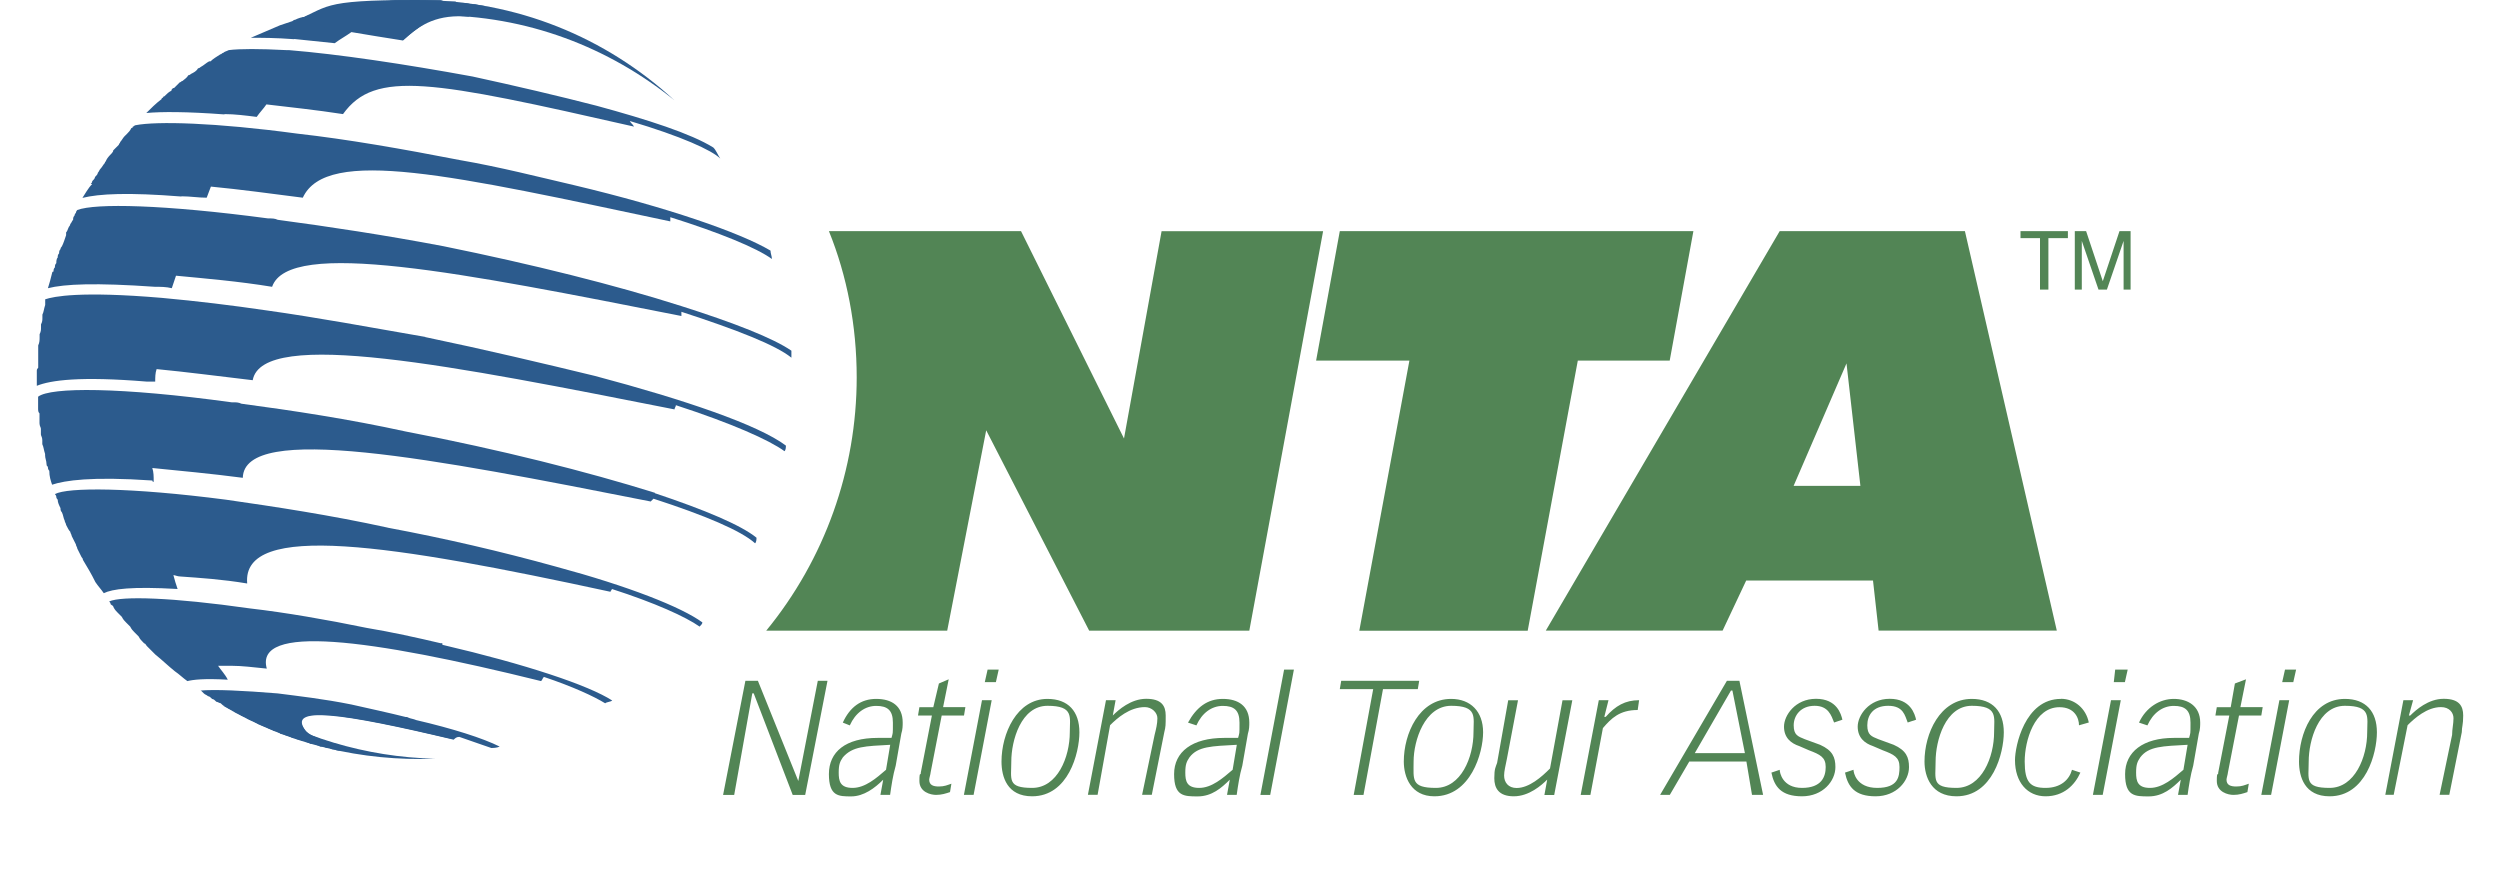
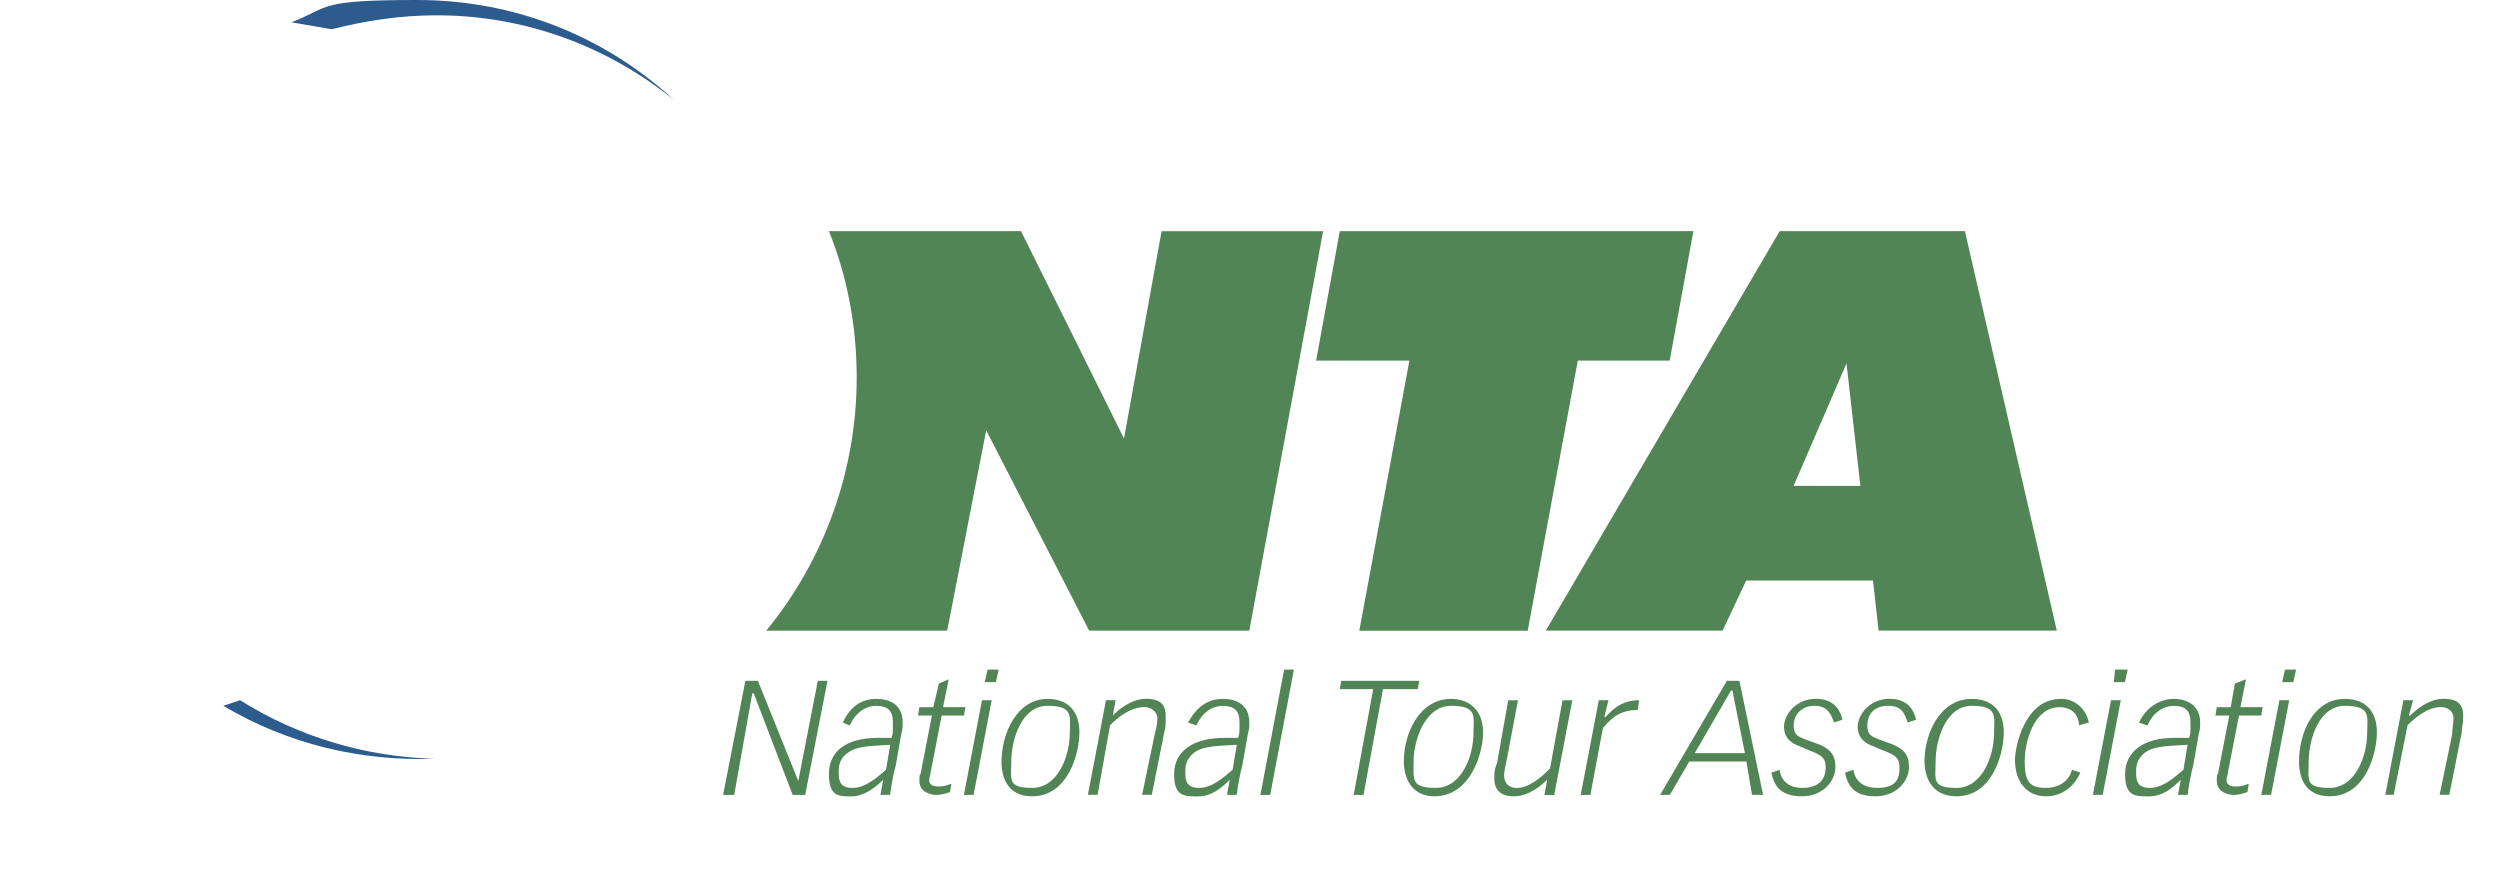
<svg xmlns="http://www.w3.org/2000/svg" version="1.1" viewBox="0 0 2500 881">
  <defs>
    <style>
      .cls-1 {
        fill: #2c5b8d;
      }

      .cls-1, .cls-2 {
        fill-rule: evenodd;
      }

      .cls-2 {
        fill: #528555;
      }
    </style>
  </defs>
  <g>
    <g id="Layer_1">
      <g>
        <path class="cls-2" d="M1161.6,231.1l-37.6,207.4-103-207.4h-192.1c18.1,44.6,27.8,94.7,27.8,146.2,0,92.4-31.9,181.9-90.5,253.4h181l39-200.4,103,200.4h160.1l73.8-399.5h-161.5ZM1339.8,231.1h353.6l-23.7,129.5h-91.9l-50.1,270.1h-168.4l50.1-270.1h-93.3l23.7-129.5h0ZM1793.6,485.9l52.9-122.5,13.9,122.5h-66.8ZM1746.3,580.5h126.7l5.6,50.1h178.2l-91.9-399.5h-185.2l-233.9,399.5h176.8l23.6-50.1ZM745.4,680.8h12.5l40.4,100.2,19.5-100.2h9.7l-22.3,114.1h-12.5l-39-101.6h-1.4l-18.1,101.6h-11.1l22.3-114.1h0ZM886,769.8c-9.7,8.4-20.9,18.1-33.4,18.1s-13.9-6.9-13.9-15.3,1.4-11.1,4.2-15.3c9.7-11.1,22.3-11.1,47.3-12.5l-4.2,25.1h0ZM880.4,794.9h9.7c1.4-9.8,2.8-19.5,5.6-29.2l5.6-32c1.4-4.2,1.4-8.4,1.4-11.1,0-16.7-11.1-23.7-26.5-23.7s-26.4,8.4-33.4,23.7l7,2.8c5.6-12.5,15.3-19.5,26.4-19.5s16.7,4.2,16.7,16.7,0,9.8-1.4,15.3h-13.9c-32,0-48.7,13.9-48.7,36.2s9.7,22.3,22.3,22.3,23.7-8.4,32-16.7l-2.8,15.3h0ZM919.4,707.2h13.9l5.6-23.7,9.8-4.2-5.6,27.8h22.3l-1.4,8.4h-22.3l-11.1,57.1c0,1.4-1.4,5.6-1.4,7,0,5.6,4.2,6.9,9.7,6.9s8.4-1.4,12.5-2.8l-1.4,8.4c-4.2,1.4-8.4,2.8-13.9,2.8s-16.7-2.8-16.7-13.9,1.4-4.2,1.4-8.4l11.1-57.1h-13.9l1.4-8.4h0ZM982,700.2h9.7l-18.1,94.7h-9.7l18.1-94.7ZM987.6,669.6h11.1l-2.8,12.5h-11.1l2.8-12.5ZM1011.3,761.5c0-20.9,9.7-55.7,36.2-55.7s22.3,11.1,22.3,26.4c0,25.1-12.5,55.7-37.6,55.7s-20.9-8.3-20.9-26.4ZM1001.5,761.5c0,15.3,5.6,34.8,30.6,34.8,36.2,0,47.3-43.2,47.3-64s-11.1-33.4-32-33.4c-30.6,0-45.9,34.8-45.9,62.6ZM1105.9,700.2h9.7l-2.8,15.3c5.6-5.6,18.1-16.7,33.4-16.7s19.5,7,19.5,16.7,0,11.1-1.4,16.7l-12.5,62.6h-9.7l12.5-59.9c1.4-5.6,2.8-11.1,2.8-16.7s-5.6-11.1-12.5-11.1c-15.3,0-27.8,11.1-34.8,18.1l-12.5,69.6h-9.7l18.1-94.7h0ZM1232.6,769.8c-9.8,8.4-20.9,18.1-33.4,18.1s-13.9-6.9-13.9-15.3,1.4-11.1,4.2-15.3c8.4-11.1,22.3-11.1,47.3-12.5l-4.2,25.1h0ZM1227,794.9h9.7c1.4-9.8,2.8-19.5,5.6-29.2l5.6-32c1.4-4.2,1.4-8.4,1.4-11.1,0-16.7-11.1-23.7-26.5-23.7s-26.4,8.4-34.8,23.7l8.4,2.8c5.6-12.5,15.3-19.5,26.4-19.5s16.7,4.2,16.7,16.7,0,9.8-1.4,15.3h-13.9c-32,0-50.1,13.9-50.1,36.2s9.8,22.3,23.7,22.3,23.7-8.4,32-16.7l-2.8,15.3h0ZM1284.1,669.6h9.8l-23.7,125.3h-9.8l23.7-125.3h0ZM1373.2,689.1h-33.4l1.4-8.3h78l-1.4,8.3h-34.8l-19.5,105.8h-9.8l19.5-105.8h0ZM1413.6,761.5c0-20.9,11.1-55.7,37.6-55.7s22.3,11.1,22.3,26.4c0,25.1-12.5,55.7-37.6,55.7s-22.3-8.3-22.3-26.4ZM1403.8,761.5c0,15.3,7,34.8,30.6,34.8,36.2,0,48.7-43.2,48.7-64s-12.5-33.4-32-33.4c-32,0-47.3,34.8-47.3,62.6ZM1547.2,779.6c-5.6,5.6-18.1,16.7-33.4,16.7s-19.5-8.4-19.5-18.1,1.4-11.1,2.8-15.3l11.1-62.6h9.8l-11.1,58.5c-1.4,7-2.8,12.5-2.8,16.7,0,6.9,4.2,12.5,12.5,12.5,12.5,0,25.1-11.1,33.4-19.5l12.5-68.2h9.8l-18.1,94.7h-9.8l2.8-15.3ZM1598.7,700.2h9.8l-4.2,16.7h1.4c9.8-11.1,19.5-16.7,33.4-16.7l-1.4,9.8c-18.1,0-26.4,8.3-34.8,18.1l-12.5,66.8h-9.7l18.1-94.7h0ZM1744.9,753.1h-50.1l36.2-62.6h1.4l12.5,62.6h0ZM1660,794.9h9.8l19.5-33.4h57.1l5.6,33.4h11.1l-23.7-114.1h-12.5l-66.8,114.1h0ZM1779.7,769.8c0,2.8,2.8,18.1,22.3,18.1s23.7-11.1,23.7-20.9-5.6-12.5-16.7-16.7l-9.7-4.2c-8.4-2.8-15.3-8.4-15.3-19.5s11.1-27.8,32-27.8,25.1,15.3,26.4,20.9l-8.3,2.8c-2.8-6.9-5.6-16.7-19.5-16.7s-20.9,9.8-20.9,19.5,4.2,11.1,11.1,13.9l15.3,5.6c12.5,5.6,15.3,12.5,15.3,22.3,0,13.9-12.5,29.2-33.4,29.2s-27.8-9.8-30.6-23.7l8.3-2.8h0ZM1853.5,769.8c0,2.8,2.8,18.1,23.7,18.1s22.3-11.1,22.3-20.9-5.6-12.5-16.7-16.7l-9.8-4.2c-8.3-2.8-15.3-8.4-15.3-19.5s11.1-27.8,32-27.8,25.1,15.3,26.4,20.9l-8.4,2.8c-2.8-6.9-4.2-16.7-19.5-16.7s-20.9,9.8-20.9,19.5,4.2,11.1,11.1,13.9l15.3,5.6c12.5,5.6,15.3,12.5,15.3,22.3,0,13.9-12.5,29.2-33.4,29.2s-27.8-9.8-30.6-23.7l8.4-2.8h0ZM1935.6,761.5c0-20.9,9.8-55.7,36.2-55.7s22.3,11.1,22.3,26.4c0,25.1-12.5,55.7-37.6,55.7s-20.9-8.3-20.9-26.4ZM1924.5,761.5c0,15.3,7,34.8,32,34.8,36.2,0,47.3-43.2,47.3-64s-11.1-33.4-32-33.4c-32,0-47.3,34.8-47.3,62.6ZM2060.9,698.8c13.9,0,25.1,9.8,27.9,23.7l-9.8,2.8c0-7-4.2-18.1-19.5-18.1-25.1,0-34.8,33.4-34.8,54.3s5.6,26.4,20.9,26.4,23.7-8.3,26.4-18.1l8.4,2.8c-5.6,12.5-16.7,23.7-34.8,23.7s-30.6-13.9-30.6-36.2c0-13.9,9.8-61.2,45.9-61.2h0ZM2111,700.2h9.8l-18.1,94.7h-9.8l18.1-94.7ZM2115.2,669.6h12.5l-2.8,12.5h-11.1l1.4-12.5ZM2183.4,769.8c-9.8,8.4-20.9,18.1-33.4,18.1s-13.9-6.9-13.9-15.3,1.4-11.1,4.2-15.3c8.4-11.1,22.3-11.1,47.3-12.5l-4.2,25.1h0ZM2177.9,794.9h9.7c1.4-9.8,2.8-19.5,5.6-29.2l5.6-32c1.4-4.2,1.4-8.4,1.4-11.1,0-16.7-12.5-23.7-26.4-23.7s-27.8,8.4-34.8,23.7l8.4,2.8c5.6-12.5,15.3-19.5,26.4-19.5s16.7,4.2,16.7,16.7,0,9.8-1.4,15.3h-15.3c-30.6,0-48.7,13.9-48.7,36.2s9.8,22.3,23.7,22.3,23.7-8.4,32-16.7l-2.8,15.3ZM2216.8,707.2h13.9l4.2-23.7,11.1-4.2-5.6,27.8h22.3l-1.4,8.4h-22.3l-11.1,57.1c0,1.4-1.4,5.6-1.4,7,0,5.6,4.2,6.9,9.8,6.9s8.4-1.4,12.5-2.8l-1.4,8.4c-4.2,1.4-8.4,2.8-13.9,2.8s-16.7-2.8-16.7-13.9,1.4-4.2,1.4-8.4l11.1-57.1h-13.9l1.4-8.4h0ZM2279.5,700.2h9.7l-18.1,94.7h-9.8l18.1-94.7ZM2285,669.6h11.1l-2.8,12.5h-11.1l2.8-12.5ZM2308.7,761.5c0-20.9,9.7-55.7,36.2-55.7s22.3,11.1,22.3,26.4c0,25.1-12.5,55.7-37.6,55.7s-20.9-8.3-20.9-26.4ZM2299,761.5c0,15.3,5.6,34.8,30.6,34.8,36.2,0,47.3-43.2,47.3-64s-11.1-33.4-32-33.4c-32,0-45.9,34.8-45.9,62.6h0ZM2403.4,700.2h9.7l-4.2,15.3h1.4c5.6-5.6,18.1-16.7,33.4-16.7s19.5,7,19.5,16.7-1.4,11.1-1.4,16.7l-12.5,62.6h-9.7l12.5-59.9c0-5.6,1.4-11.1,1.4-16.7s-4.2-11.1-12.5-11.1c-13.9,0-26.4,11.1-33.4,18.1l-13.9,69.6h-8.4l18.1-94.7h0Z" />
-         <path class="cls-1" d="M654.9,492.8c-66.8-20.9-154.5-43.2-249.2-61.3-57.1-12.5-112.8-20.9-164.3-27.8-2.8-1.4-5.6-1.4-8.4-1.4h-1.4c-111.4-15.3-181-15.3-193.5-5.6v11.1c0,2.8,0,4.2,1.4,5.6v9.8c0,2.8,1.4,4.2,1.4,5.6v5.6c0,1.4,1.4,2.8,1.4,5.6v4.2c1.4,2.8,1.4,5.6,2.8,9.8v1.4c0,2.8,1.4,5.6,1.4,8.4s1.4,2.8,1.4,2.8c0,1.4,0,2.8,1.4,4.2,0,5.6,1.4,9.8,2.8,13.9,12.5-4.2,39-8.4,100.2-4.2,0,1.4,1.4,1.4,1.4,1.4,0-5.6,0-9.8-1.4-13.9,27.8,2.8,58.5,5.6,90.5,9.8,1.4-55.7,189.3-19.5,407.9,23.7l2.8-2.8c51.5,16.7,87.7,32,101.6,44.6,1.4-1.4,1.4-4.2,1.4-5.6-15.3-12.5-51.5-27.8-101.6-44.5h0Z" />
-         <path class="cls-1" d="M387.6,527.6c-57.1-12.5-112.8-20.9-161.5-27.9-96.1-12.5-158.7-12.5-171.2-5.6q1.4,1.4,1.4,2.8t1.4,2.8c0,2.8,1.4,5.6,2.8,8.4,0,1.4,0,2.8,1.4,4.2,1.4,2.8,1.4,5.6,2.8,8.4,0,1.4,1.4,2.8,1.4,4.2,1.4,2.8,2.8,5.6,4.2,6.9,0,1.4,1.4,2.8,1.4,4.2l4.2,8.4c0,1.4,1.4,2.8,1.4,4.2l4.2,8.4q1.4,1.4,1.4,2.8c4.2,7,8.4,13.9,12.5,22.3,2.8,4.2,5.6,7,8.4,11.1,8.4-4.2,27.8-6.9,73.8-4.2-1.6-4.6-3-9.2-4.2-13.9,1.4,0,4.2,1.4,7,1.4,19.5,1.4,41.8,2.8,66.8,7-5.6-62.6,144.8-39,363.3,8.3,0-1.4,1.4-1.4,1.4-2.8,43.2,13.9,73.8,27.8,87.7,37.6,1.4-1.4,2.8-2.8,2.8-4.2-20.9-15.3-73.8-36.2-146.2-55.7-55.6-15.4-111.7-28.4-168.4-39h0ZM441.9,643.2h-1.4c-23.7-5.6-48.7-11.1-73.8-15.3-40.4-8.3-80.7-15.3-116.9-19.5-78-11.1-128.1-12.5-140.6-7q1.4,1.4,1.4,2.8c1.4,1.4,2.8,1.4,2.8,2.8,1.4,2.8,2.8,4.2,4.2,5.6l4.2,4.2c1.4,2.8,2.8,4.2,4.2,5.6l4.2,4.2c1.4,2.8,2.8,4.2,4.2,5.6l4.2,4.2c1.4,2.8,2.8,4.2,5.6,7,1.4,0,1.4,1.4,2.8,2.8l8.4,8.4c7,5.6,12.5,11.1,19.5,16.7,4.2,2.8,8.4,7,12.5,9.8,5.6-1.4,16.7-2.8,40.4-1.4-2.8-5.6-7-9.8-9.7-13.9h13.9c9.7,0,20.9,1.4,34.8,2.8-12.5-44.6,100.2-30.6,274.3,12.5,1.4-1.4,1.4-2.8,2.8-4.2,29.2,9.8,50.1,19.5,61.3,26.4,1.4-1.4,5.6-1.4,7-2.8-23.7-15.3-86.3-36.2-169.8-55.7v-1.4s0,0,0,0ZM407.1,717h-1.4c-16.7-4.2-36.2-8.4-54.3-12.5-27.8-5.6-52.9-8.4-73.8-11.1-34.8-2.8-62.6-4.2-78-2.8h1.4l2.8,2.8c1.4,1.4,2.8,1.4,4.2,2.8,1.4,0,2.8,1.4,4.2,2.8,1.4,0,2.8,1.4,4.2,2.8,1.4,0,2.8,1.4,4.2,1.4,1.4,1.4,2.8,2.8,4.2,2.8,1.4,1.4,2.8,1.4,4.2,2.8,1.4,0,2.8,1.4,4.2,1.4,1.4,1.4,2.8,2.8,4.2,2.8,1.4,1.4,2.8,1.4,4.2,2.8,1.4,0,2.8,1.4,4.2,1.4,1.4,1.4,2.8,1.4,4.2,2.8,1.4,0,2.8,1.4,4.2,1.4,1.4,1.4,2.8,1.4,4.2,2.8,1.4,0,2.8,1.4,4.2,1.4,1.4,1.4,4.2,1.4,5.6,2.8,1.4,0,2.8,1.4,4.2,1.4,1.4,1.4,2.8,1.4,4.2,1.4,1.4,1.4,2.8,1.4,4.2,2.8,2.8,0,4.2,1.4,5.6,1.4s2.8,1.4,4.2,1.4c1.4,1.4,2.8,1.4,4.2,1.4,1.4,1.4,4.2,1.4,5.6,1.4,1.4,1.4,2.8,1.4,4.2,1.4,1.4,1.4,4.2,1.4,5.6,2.8h4.2c1.4,1.4,4.2,1.4,5.6,2.8h4.2c1.4,1.4,4.2,1.4,5.6,1.4,1.4,1.4,2.8,1.4,4.2,1.4,2.8,1.4,5.6,1.4,9.7,1.4-13.9-1.4-26.5-8.3-37.6-19.5-20.9-26.4,36.2-18.1,147.6,8.4,1.4-1.4,2.8-2.8,5.6-2.8,12.5,4.2,23.7,8.4,32,11.1,1.4,0,5.6,0,8.4-1.4-16.7-8.4-47.3-18.1-83.5-26.5-2.8-1.3-5.6-1.3-8.4-2.7h0ZM425.2,336.9c-55.7-9.7-108.6-19.5-158.7-26.5-34.7-5.1-69.5-9.3-104.4-12.5-82.1-7-108.6-1.4-116.9,1.4v5.6c-1.4,4.2-1.4,7-2.8,9.7v2.8c0,2.8,0,4.2-1.4,7v2.8c0,2.8,0,4.2-1.4,7v2.8c0,2.8,0,5.6-1.4,8.4v22.3q-1.4,1.4-1.4,2.8v15.3c13.9-5.6,43.2-9.7,110-4.2h8.4c0-4.2,0-8.4,1.4-12.5,29.2,2.8,61.3,7,96.1,11.1,9.7-52.9,203.2-13.9,421.8,29.2,0-1.4,1.4-2.8,1.4-4.2,55.7,18.1,93.3,34.8,108.6,46,1.4-1.4,1.4-4.2,1.4-5.6-27.8-20.9-101.6-45.9-190.7-69.6-51.5-12.5-110-26.4-169.9-38.9h0ZM224.7,114.1c9.7,0,20.9,1.4,32,2.8,2.8-4.2,7-8.4,9.7-12.5,23.7,2.8,50.1,5.6,76.6,9.7,32-44.6,89.1-33.4,291,12.5-1.4-2.8-2.8-2.8-4.2-5.6,51.5,15.3,82.1,29.2,90.5,37.6-2.8-4.2-4.2-8.4-7-11.1-22.3-13.9-65.4-27.8-116.9-41.8-37.6-9.7-79.3-19.5-123.9-29.2-68.2-12.5-133.7-22.3-183.8-26.4h-2.8c-26.5-1.4-45.9-1.4-57.1,0-2.8,1.4-4.2,1.4-5.6,2.8-1.4,0-1.4,1.4-2.8,1.4-4.2,2.8-7,4.2-9.8,7h-1.4c-2.8,1.4-5.6,4.2-8.4,5.6q-1.4,1.4-2.8,1.4c-1.4,2.8-4.2,4.2-7,5.6,0,0-1.4,1.4-2.8,1.4-1.4,2.8-4.2,4.2-5.6,5.6-1.4,0-1.4,1.4-2.8,1.4l-5.6,5.6c-1.4,0-2.8,1.4-2.8,2.8-2.8,1.4-4.2,2.8-7,5.6,0,0-1.4,0-1.4,1.4q-1.4,0-1.4,1.4c-5.6,4.2-11.1,9.7-15.3,13.9,15.3-1.4,40.4-1.4,77.9,1.4h0ZM402.9,40.4c18.1-16.7,34.8-26.4,66.8-23.7l-9.7-5.6-32-1.4-26.5,16.7,1.4,13.9h0ZM181.6,196.3c8.4,0,16.7,1.4,25.1,1.4,1.4-4.2,2.8-7,4.2-11.1,29.2,2.8,59.9,7,91.9,11.1,23.7-51.5,150.3-22.3,367.5,23.7v-4.2c48.7,15.3,86.3,30.6,101.6,41.8,0-2.8-1.4-5.6-1.4-8.4-30.6-18.1-103-43.2-196.3-65.4-36.2-8.4-73.8-18.1-114.2-25.1-57.1-11.1-112.8-20.9-162.9-26.5-82.1-11.1-140.6-12.5-161.5-8.4-1.4,0-1.4,1.4-2.8,1.4q0,1.4-1.4,1.4c-1.4,2.8-2.8,4.2-4.2,5.6l-2.8,2.8c-1.4,1.4-2.8,4.2-4.2,5.6,0,1.4-1.4,1.4-1.4,2.8l-5.6,5.6q0,1.4-1.4,2.8c-1.4,1.4-4.2,4.2-5.6,7,0,1.4-1.4,1.4-1.4,2.8-1.4,1.4-2.8,4.2-4.2,5.6s-1.4,2.8-2.8,4.2c0,1.4-1.4,2.8-2.8,4.2,0,1.4-1.4,2.8-2.8,4.2q0,1.4-1.4,2.8h1.4c-4.2,4.2-7,9.8-9.8,13.9,16.7-4.2,45.9-5.6,98.8-1.4h0Z" />
-         <path class="cls-1" d="M294.3,39c12.5,1.4,26.4,2.8,40.4,4.2,5.6-4.2,11.1-7,16.7-11.1,16.7,2.8,33.4,5.6,51.5,8.4,29.2-26.4,58.5-39,87.7-33.4-5.6-1.4-9.7-1.4-15.3-2.8h-4.2c-4.2-1.4-7-1.4-11.1-1.4s-2.8-1.4-5.6-1.4h-8.4c-2.8,0-4.2-1.4-5.6-1.4h-44.6c-4.2,0-9.7,1.4-13.9,1.4h-2.8c-4.2,0-8.4,1.4-12.5,1.4s-2.8,0-4.2,1.4c-2.8,0-7,0-9.8,1.4h-5.6c-2.8,1.4-5.6,1.4-8.4,2.8h-5.6c-2.8,1.4-5.6,1.4-8.4,2.8-1.4,0-4.2,1.4-5.6,1.4-2.8,0-5.6,1.4-8.4,2.8-1.4,0-4.2,0-5.6,1.4-2.8,0-7,1.4-9.7,2.8-1.4,0-2.8,1.4-2.8,1.4l-12.5,4.2-29.2,12.5c11.2,0,25.1,0,43.2,1.4h0ZM155.1,286.8c5.6,0,11.1,0,16.7,1.4l4.2-12.5c29.2,2.8,62.6,5.6,96.1,11.1,16.7-48.7,190.7-13.9,409.3,29.2v-4.2c55.7,18.1,94.7,33.4,110,45.9v-7c-18.1-12.5-57.1-27.8-110-44.6-65.4-20.9-149-41.8-238-59.9-58.5-11.1-114.1-19.5-165.7-26.4-2.8-1.4-5.6-1.4-9.7-1.4-104.4-13.9-172.6-15.3-190.7-8.4-1.4,1.4-1.4,2.8-1.4,2.8-1.4,1.4-1.4,2.8-1.4,2.8-1.4,1.4-1.4,2.8-1.4,4.2-1.4,1.4-1.4,2.8-2.8,4.2,0,1.4-1.4,2.8-1.4,2.8-1.4,2.8-1.4,4.2-2.8,5.6v2.8c-1.4,4.2-2.8,8.4-4.2,11.1q-1.4,1.4-1.4,2.8c-1.4,1.4-1.4,2.8-1.4,4.2-1.4,1.4-1.4,2.8-1.4,4.2-1.4,1.4-1.4,4.2-1.4,5.6-1.4,1.4-1.4,2.8-1.4,4.2-1.4,1.4-1.4,2.8-1.4,4.2-1.4,0-1.4,1.4-1.4,1.4-1.4,5.6-2.8,11.1-4.2,15.3,16.7-4.2,47.3-5.6,107.2-1.4h0ZM453,739.2c-111.4-26.4-168.5-34.8-147.6-8.4,7,7,23.7,11.1,37.6,15.3l-26.5-4.2-20.9-13.9,2.8-18.1,32-2.8,93.3,20.9,29.2,11.2h0Z" />
        <path class="cls-1" d="M331.9,29.2c33.4-8.4,68.2-13.9,104.4-13.9,90.5,0,172.6,32,238,84.9C606.1,37.6,517,0,416.8,0s-86.3,7-125.3,22.3l40.4,7h0ZM240,700.2c58.5,36.7,125.8,56.9,194.9,58.5-72.4,2.8-146.2-13.9-211.6-52.9l16.7-5.6Z" />
-         <path class="cls-2" d="M2020.5,231.1v7h19.5v51.5h8.4v-51.5h19.5v-7h-47.3ZM2074.8,231.1v58.5h7v-48.7l16.7,48.7h8.4l16.7-48.7v48.7h7v-58.5h-11.1l-16.7,50.1-16.7-50.1h-11.1Z" />
      </g>
    </g>
  </g>
</svg>